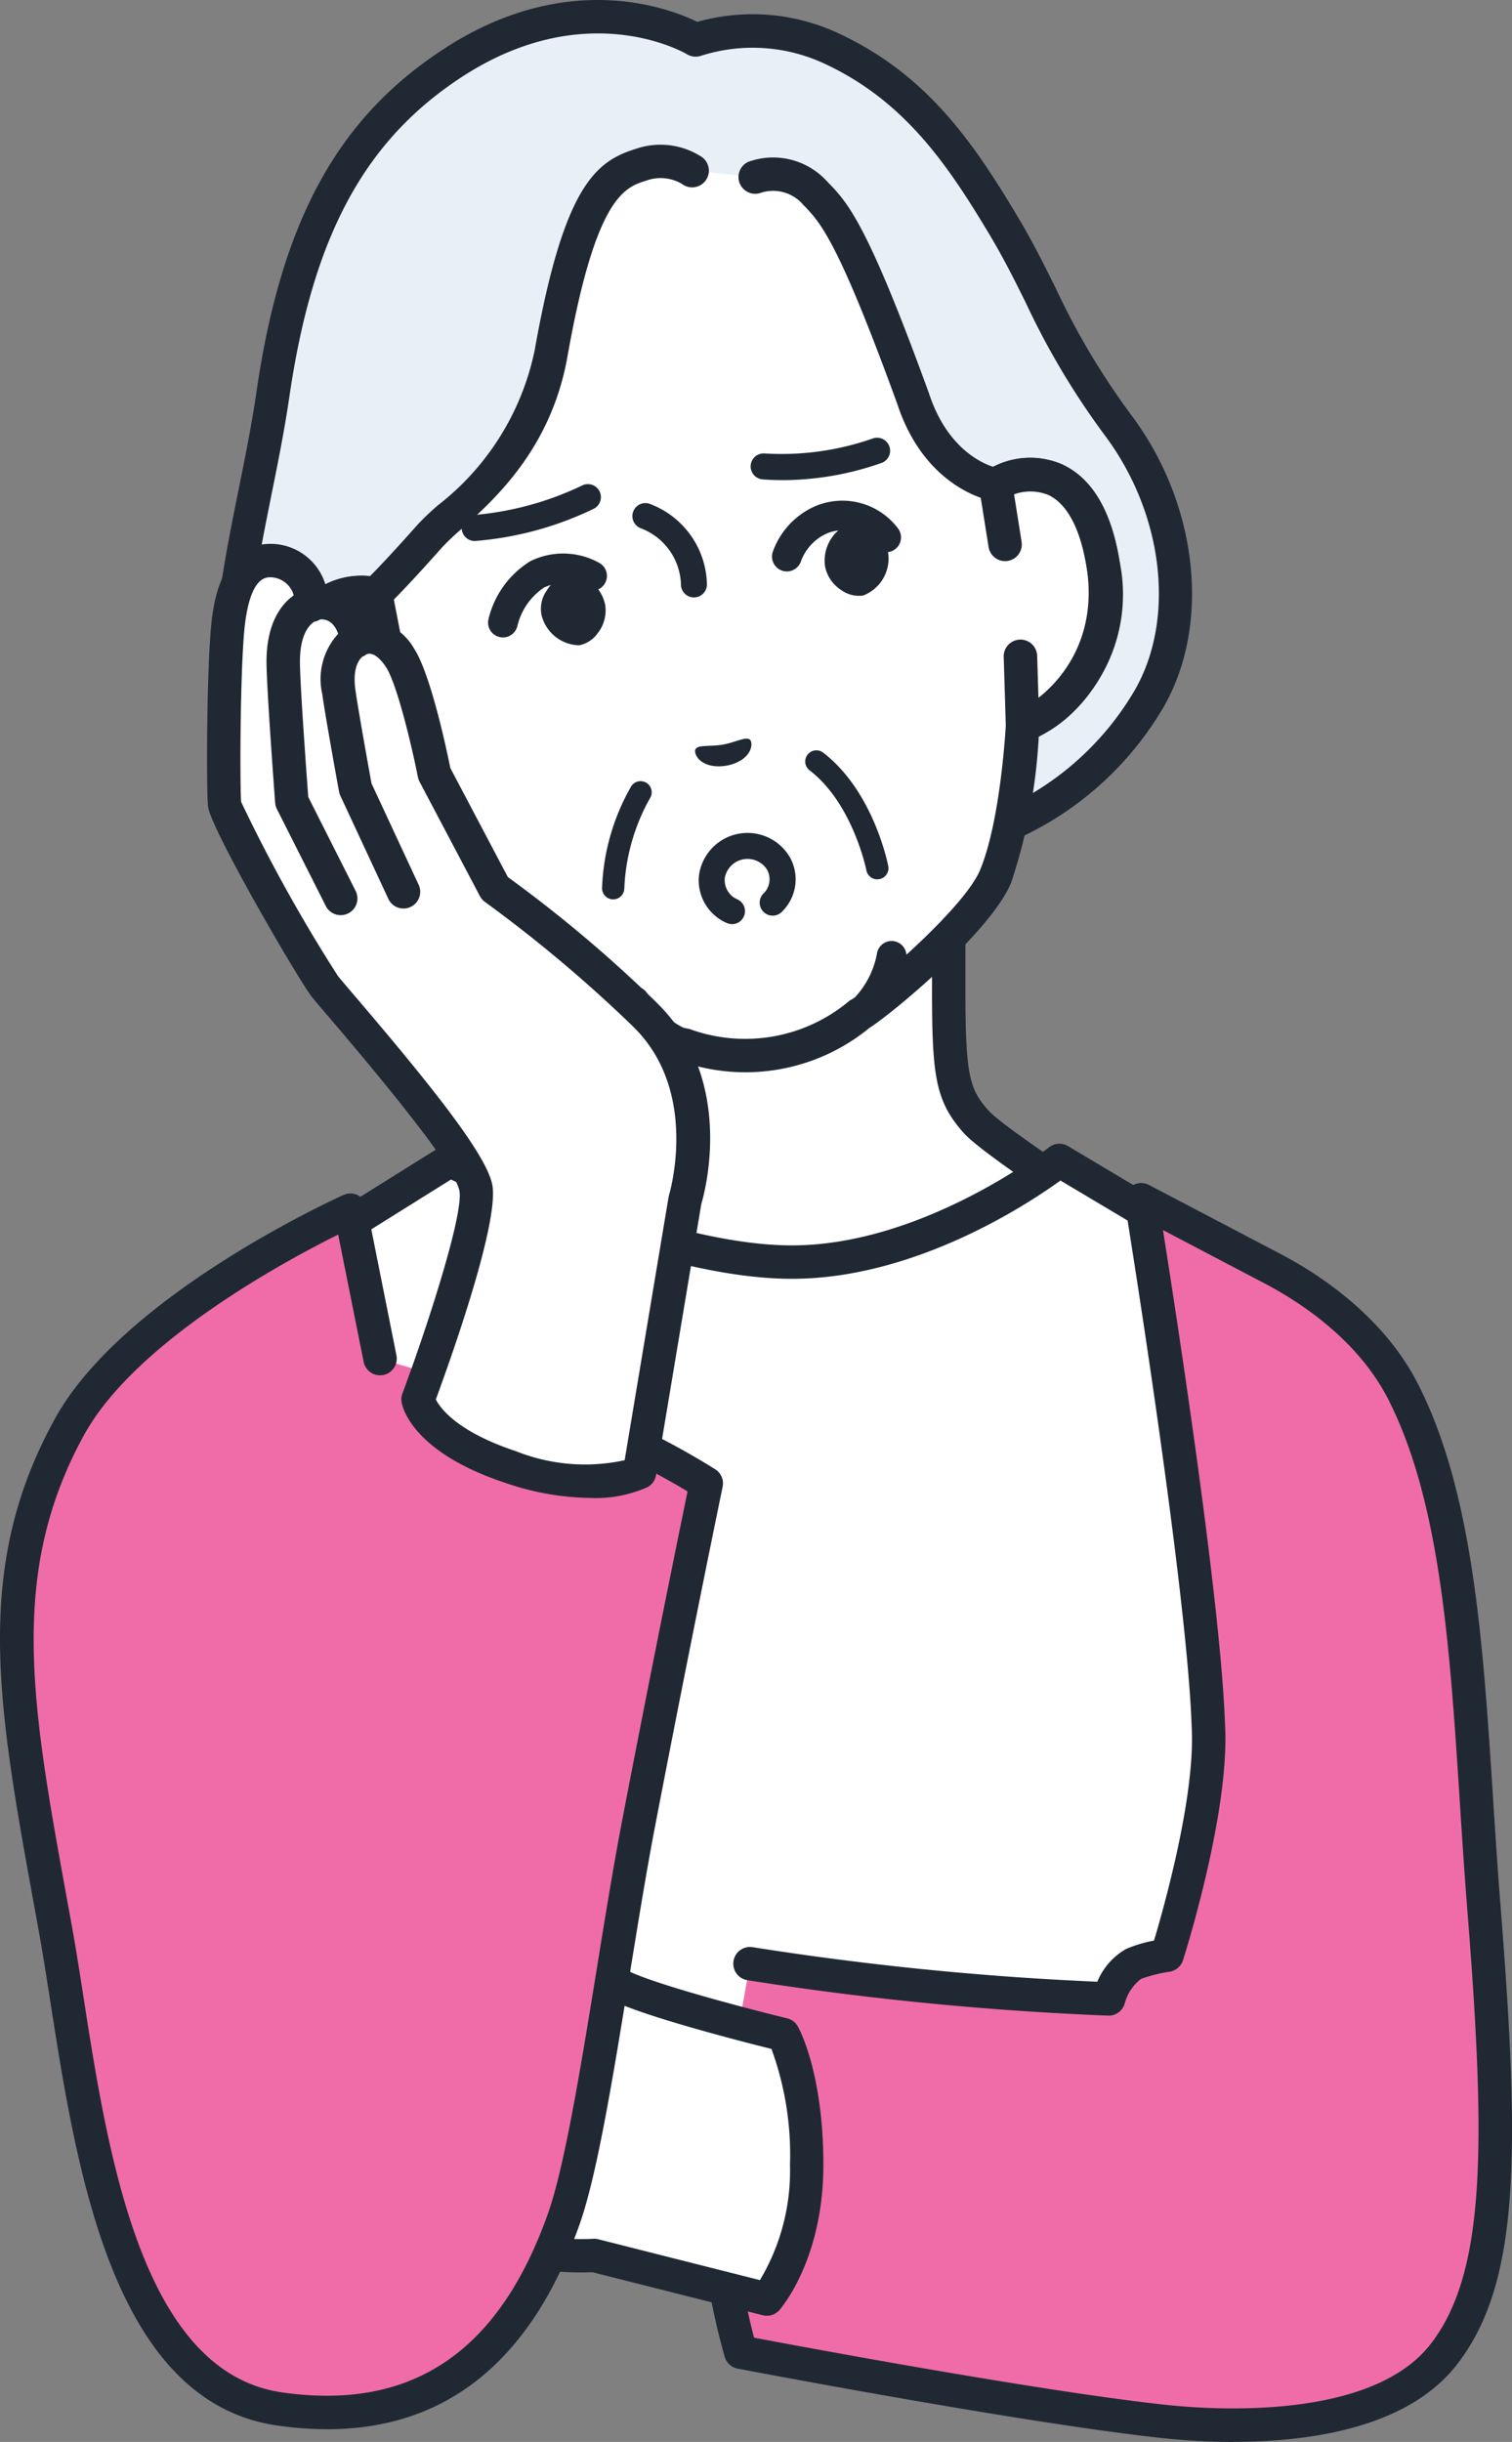
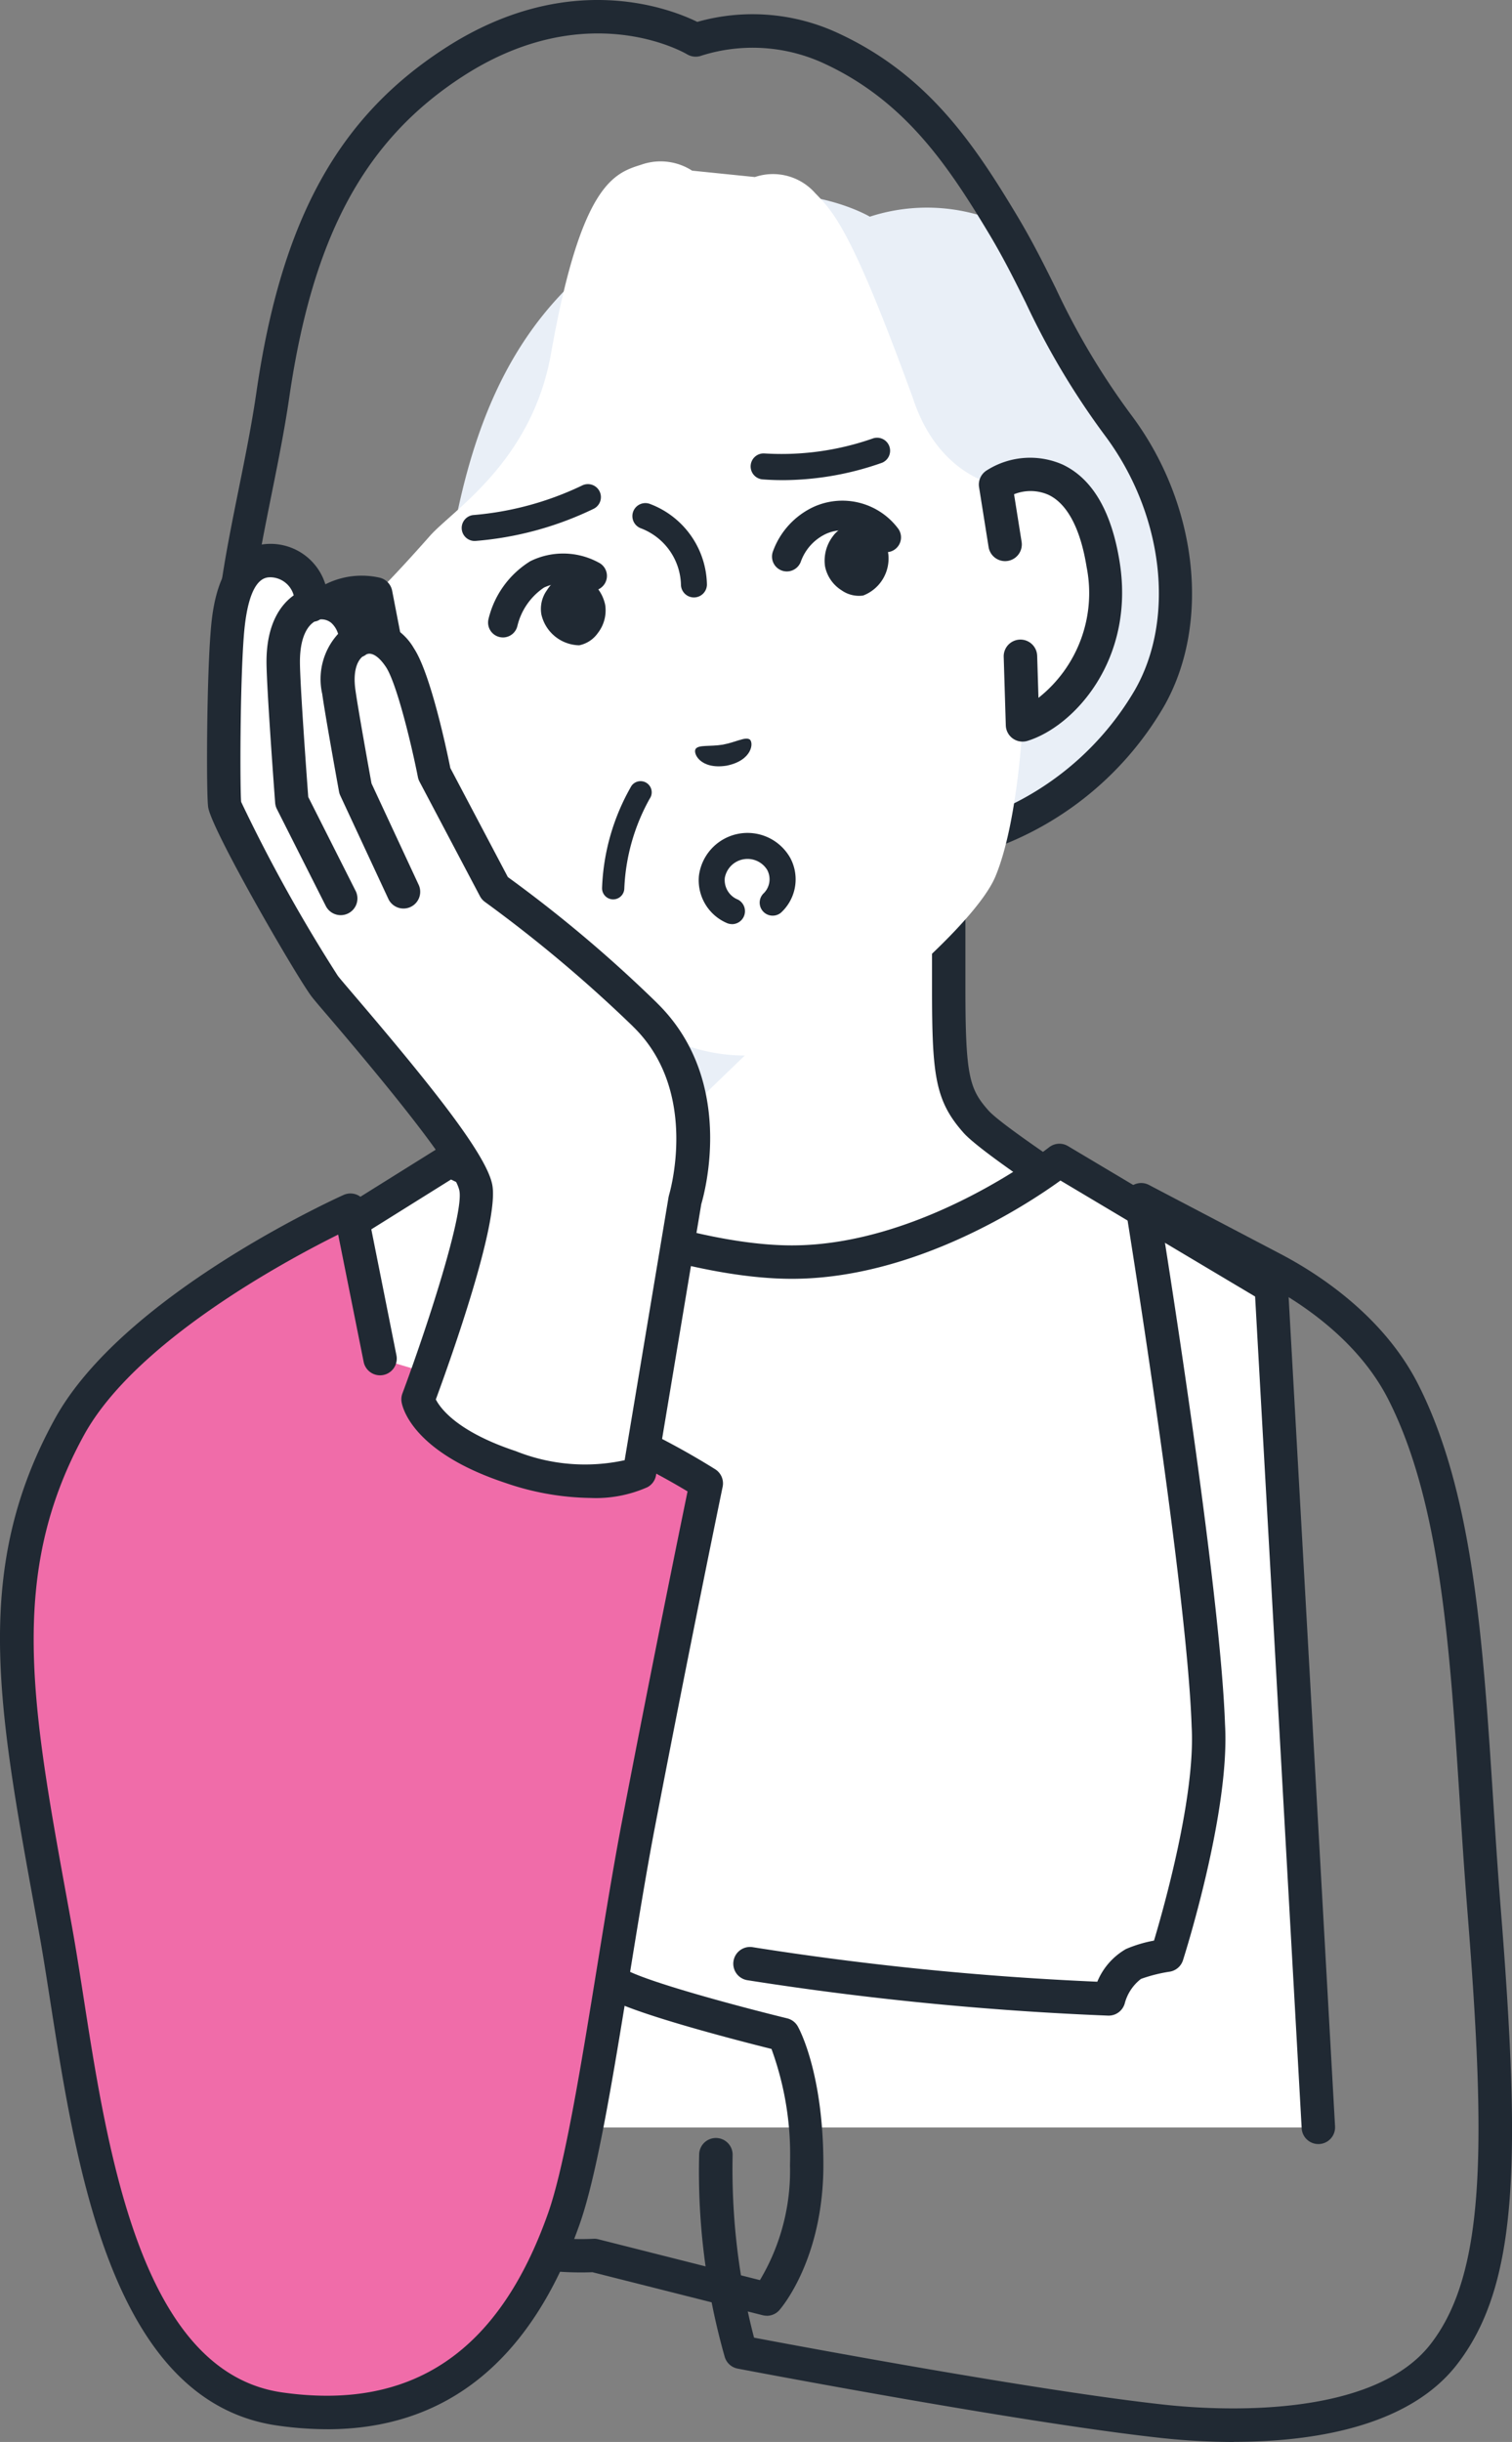
<svg xmlns="http://www.w3.org/2000/svg" id="qanda-f02" width="85.846" height="138.588" viewBox="0 0 85.846 138.588">
  <rect x="0" y="0" width="85.846" height="138.588" fill="#808080" stroke="none" />
  <defs>
    <clipPath id="clip-path">
      <rect id="長方形_24" data-name="長方形 24" width="85.846" height="138.588" fill="none" />
    </clipPath>
  </defs>
  <g id="グループ_92" data-name="グループ 92" clip-path="url(#clip-path)">
    <path id="パス_102" data-name="パス 102" d="M125.816,237.252c-1.351-1.521-1.553-2.618-1.553-7.546v-9.734L113.528,226.3l-10.735-6.326v9.734c0,4.928-.2,6.025-1.553,7.546s-12.032,8.235-12.032,8.235l15.583,15.779h17.474l15.583-15.779s-10.681-6.714-12.032-8.235" transform="translate(-70.398 -173.59)" fill="#fff" />
    <path id="パス_103" data-name="パス 103" d="M118.714,258.664a.949.949,0,0,1-.675-1.616l14.755-14.94c-2.8-1.776-10.044-6.433-11.238-7.777-1.616-1.819-1.792-3.264-1.792-8.176v-8.073l-9.3,5.483a.948.948,0,0,1-.963,0l-9.3-5.483v8.073c0,4.912-.176,6.357-1.792,8.176-1.194,1.344-8.44,6-11.238,7.777l14.755,14.94a.949.949,0,0,1-1.35,1.333L84.982,242.6a.949.949,0,0,1,.17-1.47c4.085-2.568,10.909-7.028,11.828-8.062,1.081-1.217,1.313-1.947,1.313-6.916v-9.734a.949.949,0,0,1,1.431-.817l10.253,6.042L120.23,215.6a.949.949,0,0,1,1.43.817v9.734c0,4.969.232,5.7,1.313,6.916.918,1.034,7.742,5.494,11.828,8.062a.949.949,0,0,1,.17,1.47l-15.583,15.779a.946.946,0,0,1-.675.282" transform="translate(-66.847 -170.039)" fill="#202933" />
    <path id="パス_104" data-name="パス 104" d="M114.75,312.34s-7.3,5.77-15.191,5.77-19.408-5.77-19.408-5.77l-10.961,6.849,7.362,48.031h52.9l-2.672-47.713Z" transform="translate(-54.6 -246.481)" fill="#fff" />
    <path id="パス_105" data-name="パス 105" d="M73,364.618a.949.949,0,0,1-.937-.805L64.7,315.781a.949.949,0,0,1,.435-.949L76.1,307.984a.95.95,0,0,1,.928-.044c.113.057,11.41,5.669,18.983,5.669,7.475,0,14.532-5.51,14.6-5.565a.949.949,0,0,1,1.074-.071l12.031,7.167a.949.949,0,0,1,.462.762l2.672,47.713a.949.949,0,0,1-1.895.106l-2.644-47.209-11.052-6.584c-1.857,1.344-8.264,5.578-15.251,5.578-7.194,0-17.046-4.526-19.352-5.635l-9.985,6.239,7.267,47.414a.949.949,0,0,1-.794,1.081.938.938,0,0,1-.145.011" transform="translate(-51.05 -242.93)" fill="#202933" />
-     <path id="パス_106" data-name="パス 106" d="M231.729,333.835a17.257,17.257,0,0,0-7.479-7.008l-7.39-3.875s3.53,21.661,3.811,29.814c.292,4.808-2.343,13.057-2.343,13.057a9.721,9.721,0,0,0-1.905.5,3.53,3.53,0,0,0-1.41,1.983,174.72,174.72,0,0,1-20.361-2l-1.937,10.836a37.758,37.758,0,0,0,1.413,11.2s16.048,3.074,24.045,3.933c4.015.431,12.433.619,15.869-3.811s3.33-12.122,2.28-25.318c-.888-11.159-.843-21.961-4.592-29.317" transform="translate(-152.07 -254.855)" fill="#f06ca9" />
    <path id="パス_107" data-name="パス 107" d="M218.569,389.892a38.452,38.452,0,0,1-4.05-.219c-7.944-.854-23.961-3.914-24.122-3.945a.949.949,0,0,1-.726-.645,38.4,38.4,0,0,1-1.457-11.517.949.949,0,1,1,1.9.05,37.963,37.963,0,0,0,1.216,10.357c2.933.554,16.377,3.059,23.394,3.813,2.673.287,11.655.887,15.018-3.449,3.121-4.024,3.159-11.158,2.084-24.661-.164-2.067-.3-4.137-.427-6.139-.564-8.742-1.1-17-4.064-22.823-1.767-3.468-5.188-5.622-7.07-6.6l-5.718-3c.865,5.462,3.286,21.239,3.523,28.049.294,4.929-2.277,13.048-2.387,13.391a.949.949,0,0,1-.748.647,8.637,8.637,0,0,0-1.637.412,2.583,2.583,0,0,0-.921,1.391.951.951,0,0,1-.945.692,177.126,177.126,0,0,1-20.49-2.012.949.949,0,1,1,.319-1.871,173.067,173.067,0,0,0,19.558,1.959,3.818,3.818,0,0,1,1.63-1.857,7.468,7.468,0,0,1,1.59-.477c.564-1.885,2.371-8.287,2.135-12.174,0-.008,0-.017,0-.025-.276-8-3.764-29.478-3.8-29.694a.949.949,0,0,1,1.377-.993l7.39,3.875c2.08,1.077,5.876,3.477,7.884,7.418,3.145,6.173,3.69,14.619,4.267,23.562.129,1.995.262,4.058.425,6.111,1.137,14.288,1.049,21.429-2.476,25.975-2.8,3.616-8.391,4.392-12.67,4.392" transform="translate(-148.518 -251.304)" fill="#202933" />
-     <path id="パス_108" data-name="パス 108" d="M123.471,499.413s-7.45-1.816-9.386-2.843-6.99-10.034-6.99-10.034l-6.98,11.209s.975,8.993,5.036,12.366c2.609,2.168,7.58,1.835,7.58,1.835l9.807,2.476s2.265-2.556,2.265-7.616-1.332-7.393-1.332-7.393" transform="translate(-79.005 -383.947)" fill="#fff" />
    <path id="パス_109" data-name="パス 109" d="M118.987,511.821a.95.95,0,0,1-.232-.029l-9.668-2.441c-.917.04-5.467.121-8.093-2.06-4.307-3.578-5.332-12.611-5.373-12.994a.95.95,0,0,1,.138-.6l6.981-11.21a.949.949,0,0,1,1.633.037c2.042,3.64,5.442,9.043,6.607,9.66,1.5.8,7.126,2.262,9.166,2.759a.949.949,0,0,1,.6.451c.059.1,1.457,2.612,1.457,7.864,0,5.359-2.4,8.131-2.5,8.246a.949.949,0,0,1-.71.32m-9.808-4.373a.951.951,0,0,1,.233.029L118.6,509.8a12.091,12.091,0,0,0,1.706-6.539,17.481,17.481,0,0,0-1.05-6.581c-1.66-.414-7.407-1.885-9.163-2.817-1.7-.9-4.97-6.255-6.58-9.022l-5.962,9.574c.217,1.587,1.352,8.674,4.659,11.421,2.282,1.9,6.865,1.621,6.911,1.618l.062,0" transform="translate(-75.454 -380.397)" fill="#202933" />
-     <path id="パス_110" data-name="パス 110" d="M106,16.3c-2.378-3.964-4.976-7.819-9.888-10.031a10.494,10.494,0,0,0-7.526-.4s-6.1-3.643-13.684,1.237c-6.349,4.088-9.061,10.23-10.321,18.886-1.265,8.693-4.834,17.531.328,24.192a15.343,15.343,0,0,0,13.913,5.862L104.133,51.2a17.475,17.475,0,0,0,10.2-7.956c2.508-4.364,1.8-10.731-1.746-15.478S108.382,20.267,106,16.3" transform="translate(-49.088 -3.603)" fill="#e9eff7" />
+     <path id="パス_110" data-name="パス 110" d="M106,16.3a10.494,10.494,0,0,0-7.526-.4s-6.1-3.643-13.684,1.237c-6.349,4.088-9.061,10.23-10.321,18.886-1.265,8.693-4.834,17.531.328,24.192a15.343,15.343,0,0,0,13.913,5.862L104.133,51.2a17.475,17.475,0,0,0,10.2-7.956c2.508-4.364,1.8-10.731-1.746-15.478S108.382,20.267,106,16.3" transform="translate(-49.088 -3.603)" fill="#e9eff7" />
    <path id="パス_111" data-name="パス 111" d="M73.627,53.476a15.926,15.926,0,0,1-12.979-6.31c-4.317-5.57-2.9-12.575-1.535-19.35.369-1.826.75-3.714,1.018-5.56,1.421-9.767,4.635-15.613,10.746-19.547C77.835-1.771,83.614.484,85.162,1.243a11.525,11.525,0,0,1,7.828.563c5.149,2.318,7.816,6.246,10.312,10.408.9,1.5,1.565,2.842,2.208,4.138a41.564,41.564,0,0,0,4.324,7.247c3.759,5.038,4.5,11.831,1.808,16.519a18.424,18.424,0,0,1-10.754,8.392.949.949,0,1,1-.542-1.819A16.53,16.53,0,0,0,110,39.171c2.328-4.051,1.636-9.989-1.683-14.439a43.7,43.7,0,0,1-4.5-7.538c-.626-1.263-1.274-2.568-2.136-4C99.34,9.3,96.859,5.628,92.211,3.536a9.649,9.649,0,0,0-6.8-.381.956.956,0,0,1-.827-.071C84.361,2.951,78.864-.176,71.9,4.3c-5.6,3.606-8.561,9.057-9.9,18.224-.276,1.9-.663,3.811-1.036,5.663C59.631,34.84,58.363,41.12,62.148,46A14.337,14.337,0,0,0,75.22,51.5a.949.949,0,1,1,.182,1.889c-.526.051-1.123.085-1.775.085" transform="translate(-45.572 -0.001)" fill="#202933" />
    <path id="パス_112" data-name="パス 112" d="M119.866,61.823s-3.25-.512-4.688-4.89c-3.448-9.479-4.487-10.559-5.549-11.646a3.2,3.2,0,0,0-3.429-.918l-3.563-.363a3.307,3.307,0,0,0-2.892-.337c-1.569.489-3.422,1.133-5.117,10.708-1.089,6.152-5.581,8.891-6.877,10.357-2.206,2.495-3.077,3.295-3.077,3.295-2.078-.394-5.284.665-4.185,6.356.973,5.039,5.117,7.1,7.411,6.985,0,0,2.168,5.15,4.39,7.557,1.871,2.027,8.794,4.524,9.957,4.708a10.114,10.114,0,0,0,9.863-1.739c1.03-.571,6.681-5.286,7.746-7.829,1.265-3.022,1.541-8.6,1.541-8.6,2.2-.676,5.385-4.03,4.575-9.1-.914-5.723-4.289-5.622-6.107-4.541" transform="translate(-63.341 -34.321)" fill="#fff" />
    <path id="パス_113" data-name="パス 113" d="M85.324,162.947l-.651-3.365c-2.078-.394-5.284.666-4.185,6.356.973,5.039,5.117,7.1,7.412,6.985l-1.219-3.7Z" transform="translate(-63.34 -125.875)" fill="#fff" />
    <path id="パス_114" data-name="パス 114" d="M84.5,170.3a.949.949,0,0,0,.736-1.232l-1.219-3.7a.949.949,0,1,0-1.8.594l.747,2.267A7.577,7.577,0,0,1,77.86,162.2c-.42-2.173-.2-3.768.642-4.61a2.522,2.522,0,0,1,1.815-.689l.517,2.669a.949.949,0,1,0,1.863-.361l-.651-3.365a.948.948,0,0,0-.755-.752,4.589,4.589,0,0,0-4.133,1.158c-1.322,1.327-1.713,3.45-1.161,6.309,1.066,5.524,5.637,7.892,8.391,7.753a.975.975,0,0,0,.117-.013" transform="translate(-59.781 -122.317)" fill="#202933" />
-     <path id="パス_115" data-name="パス 115" d="M268.077,128.262l.539,3.385.873,6.364.119,3.891c2.2-.676,5.385-4.03,4.575-9.1-.914-5.723-4.289-5.622-6.107-4.541" transform="translate(-211.551 -100.761)" fill="#fff" />
    <path id="パス_116" data-name="パス 116" d="M266.223,139.288a.948.948,0,0,0,.114-.028c2.635-.811,6.12-4.6,5.233-10.155-.459-2.876-1.552-4.737-3.249-5.532a4.589,4.589,0,0,0-4.28.325.949.949,0,0,0-.452.965l.539,3.385a.949.949,0,1,0,1.874-.3l-.427-2.685a2.521,2.521,0,0,1,1.942.027c1.077.5,1.831,1.926,2.18,4.113a7.577,7.577,0,0,1-2.736,7.415l-.073-2.385a.949.949,0,1,0-1.9.058l.119,3.891a.949.949,0,0,0,1.113.905" transform="translate(-208.001 -97.213)" fill="#202933" />
-     <path id="パス_117" data-name="パス 117" d="M77.158,64.712a4.507,4.507,0,0,1,3.625-1.23c.419-.421,1.279-1.316,2.7-2.92a14.684,14.684,0,0,1,1.163-1.108,14.971,14.971,0,0,0,5.49-8.786c1.674-9.461,3.524-10.749,5.769-11.449a4.286,4.286,0,0,1,3.751.49A.949.949,0,0,1,98.5,41.217a2.374,2.374,0,0,0-2.033-.184c-1.206.376-2.859.891-4.465,9.968-.932,5.267-4.164,8.149-6.1,9.871a13.785,13.785,0,0,0-1,.948c-2.213,2.5-3.109,3.331-3.146,3.365a.949.949,0,0,1-.819.233,2.781,2.781,0,0,0-2.435.634c-.839.842-1.061,2.436-.642,4.61.884,4.579,4.625,6.309,6.432,6.217a.949.949,0,0,1,.922.579c.021.05,2.128,5.023,4.213,7.282.9.979,3.368,2.18,5.569,3.084a.843.843,0,0,1,1.565-.605A4.97,4.97,0,0,0,98.568,89.1c.108.028.2.047.268.058a.966.966,0,0,1,.229.067,9.184,9.184,0,0,0,8.834-1.558.94.94,0,0,1,.192-.141c.061-.034.139-.083.232-.146a4.973,4.973,0,0,0,1.243-2.45.843.843,0,0,1,1.678.033c1.759-1.6,3.664-3.573,4.178-4.8,1.185-2.832,1.466-8.23,1.468-8.284a.949.949,0,0,1,.669-.86c1.729-.532,4.653-3.437,3.917-8.042-.349-2.186-1.1-3.608-2.18-4.113a2.783,2.783,0,0,0-2.5.237.949.949,0,0,1-.633.122c-.156-.025-3.834-.657-5.437-5.517-3.383-9.3-4.374-10.313-5.331-11.293a2.248,2.248,0,0,0-2.393-.7.949.949,0,0,1-.724-1.754,4.138,4.138,0,0,1,4.475,1.13c1.15,1.177,2.236,2.288,5.762,11.985l.01.028c1,3.055,2.94,3.945,3.66,4.176a4.524,4.524,0,0,1,3.922-.13c1.7.795,2.79,2.656,3.249,5.532a9.207,9.207,0,0,1-4.6,9.912,31.228,31.228,0,0,1-1.575,8.306c-1.165,2.783-6.762,7.415-8.046,8.224A11.1,11.1,0,0,1,98.408,91c-1.484-.322-8.328-2.76-10.374-4.976a31.221,31.221,0,0,1-4.321-7.267A9.207,9.207,0,0,1,76,71.021c-.552-2.86-.162-4.982,1.161-6.309" transform="translate(-59.781 -30.779)" fill="#202933" />
    <path id="パス_118" data-name="パス 118" d="M224.858,141.762a1.957,1.957,0,0,0-1.408-.391,1.521,1.521,0,0,0-.951.617,2.28,2.28,0,0,0-.441,1.707,2.088,2.088,0,0,0,.94,1.356,1.708,1.708,0,0,0,1.192.3l.04-.007a2.25,2.25,0,0,0,1.417-2.374,1.818,1.818,0,0,0-.789-1.2" transform="translate(-175.215 -111.549)" fill="#202933" />
    <path id="パス_119" data-name="パス 119" d="M146,155.464a1.957,1.957,0,0,1,1.19-.847,1.522,1.522,0,0,1,1.1.256,2.28,2.28,0,0,1,1,1.455,2.09,2.09,0,0,1-.421,1.6,1.708,1.708,0,0,1-1.021.684l-.04.007a2.25,2.25,0,0,1-2.141-1.749,1.817,1.817,0,0,1,.332-1.4" transform="translate(-114.929 -121.997)" fill="#202933" />
    <path id="パス_120" data-name="パス 120" d="M132.263,153.742a.844.844,0,0,1-.823-1.029,5.309,5.309,0,0,1,2.382-3.3,4.216,4.216,0,0,1,3.868.076.843.843,0,0,1-.732,1.52,2.562,2.562,0,0,0-2.367-.095,3.653,3.653,0,0,0-1.506,2.171.844.844,0,0,1-.822.658" transform="translate(-103.708 -117.566)" fill="#202933" />
    <path id="パス_121" data-name="パス 121" d="M208.708,138.8a.843.843,0,0,1-.8-1.1,4.458,4.458,0,0,1,2.324-2.564,3.954,3.954,0,0,1,4.809,1.248.843.843,0,0,1-1.384.964,2.257,2.257,0,0,0-2.783-.652,2.77,2.77,0,0,0-1.363,1.528.848.848,0,0,1-.8.576" transform="translate(-164.036 -106.369)" fill="#202933" />
    <path id="パス_122" data-name="パス 122" d="M162.748,216.961h-.022a.632.632,0,0,1-.611-.653,12.489,12.489,0,0,1,1.666-5.783.632.632,0,1,1,1.04.719,11.41,11.41,0,0,0-1.443,5.106.633.633,0,0,1-.632.611" transform="translate(-127.932 -165.919)" fill="#202933" />
-     <path id="パス_123" data-name="パス 123" d="M220.867,209.246a.633.633,0,0,1-.62-.512c-.007-.037-.769-3.8-3.235-5.683a.633.633,0,0,1,.768-1.006c2.853,2.179,3.676,6.274,3.709,6.447a.633.633,0,0,1-.622.753" transform="translate(-171.057 -159.341)" fill="#202933" />
    <path id="パス_124" data-name="パス 124" d="M190.24,198.85c-.244-.156-.775.159-1.52.3-.75.118-1.356,0-1.533.234s.246,1.191,1.743.959c1.487-.294,1.563-1.336,1.31-1.5" transform="translate(-147.686 -156.888)" fill="#202933" />
    <path id="パス_125" data-name="パス 125" d="M203.871,120.2c-.373,0-.755-.014-1.144-.044a.738.738,0,0,1,.117-1.471,15.669,15.669,0,0,0,6.144-.846.738.738,0,0,1,.536,1.375,17.029,17.029,0,0,1-5.653.987" transform="translate(-159.445 -92.951)" fill="#202933" />
    <path id="パス_126" data-name="パス 126" d="M125.049,133.552a.738.738,0,0,1-.036-1.475,17.663,17.663,0,0,0,6.129-1.67.738.738,0,1,1,.654,1.323,18.859,18.859,0,0,1-6.709,1.821h-.037" transform="translate(-98.1 -102.85)" fill="#202933" />
    <path id="パス_127" data-name="パス 127" d="M173.824,140.784h-.012a.738.738,0,0,1-.727-.749,3.522,3.522,0,0,0-2.276-3.175.738.738,0,1,1,.541-1.373,4.987,4.987,0,0,1,3.211,4.57.738.738,0,0,1-.738.727" transform="translate(-134.424 -106.878)" fill="#202933" />
    <path id="パス_128" data-name="パス 128" d="M193.275,227.677a1.923,1.923,0,0,0-.468,3.658l2.3-.469a1.9,1.9,0,0,0-1.827-3.189" transform="translate(-151.248 -179.627)" fill="#fff" />
    <path id="パス_129" data-name="パス 129" d="M190.044,229.311a.739.739,0,0,1-.26-.048,2.64,2.64,0,0,1-1.616-2.7,2.782,2.782,0,0,1,5.193-.993,2.568,2.568,0,0,1-.539,3.095.738.738,0,0,1-.964-1.117,1.119,1.119,0,0,0,.18-1.323,1.312,1.312,0,0,0-2.4.453,1.193,1.193,0,0,0,.665,1.207.738.738,0,0,1-.261,1.429" transform="translate(-148.485 -176.865)" fill="#202933" />
    <path id="パス_130" data-name="パス 130" d="M25.141,334.16l-1.683-8.435s-12.213,5.5-15.955,12.309c-4.66,8.487-3.018,16.235-.793,28.489,1.641,9.037,2.749,25.818,12.745,27.239,5.861.833,12.526-.64,16.119-10.792,1.485-4.2,2.836-15.1,4.249-22.453,2-10.438,3.841-19.29,3.841-19.29a42.694,42.694,0,0,0-8.9-4.209Z" transform="translate(-3.563 -257.044)" fill="#f06ca9" />
    <path id="パス_131" data-name="パス 131" d="M18.572,391.357a19.989,19.989,0,0,1-2.813-.207c-9.356-1.33-11.4-14.461-12.9-24.049-.222-1.421-.431-2.763-.648-3.959l-.236-1.3C-.145,350.2-1.548,342.5,3.108,334.026c3.85-7.011,15.887-12.488,16.4-12.718a.949.949,0,0,1,1.32.68l1.683,8.435a.949.949,0,0,1-1.861.372L19.2,323.558c-3.022,1.5-11.524,6.085-14.432,11.381C.44,342.827,1.794,350.257,3.845,361.5l.236,1.3c.221,1.219.432,2.573.656,4.006,1.4,9,3.325,21.33,11.289,22.463,7.363,1.047,12.3-2.28,15.091-10.169.947-2.678,1.873-8.377,2.768-13.889.47-2.9.957-5.892,1.443-8.426,1.675-8.721,3.249-16.417,3.709-18.652a42.173,42.173,0,0,0-8.134-3.765.949.949,0,0,1,.588-1.8,43.238,43.238,0,0,1,9.126,4.315.949.949,0,0,1,.412.988c-.018.088-1.858,8.965-3.838,19.276-.482,2.507-.966,5.489-1.434,8.372-.95,5.852-1.848,11.379-2.852,14.217-2.733,7.724-7.548,11.622-14.333,11.623" transform="translate(0 -253.492)" fill="#202933" />
    <path id="パス_132" data-name="パス 132" d="M71.276,198.468s3.66-9.816,3.285-11.984-8.112-10.813-8.606-11.493c-1.082-1.489-5.5-9.277-5.658-10.272-.082-.5-.094-6.555.141-9.629.268-3.514,1.359-4.225,2.474-4.225,2.144,0,2.4,2.476,2.4,2.476a1.608,1.608,0,0,1,1.565.265,3.018,3.018,0,0,1,.941,1.789s1.228-.842,2.436.984c.929,1.4,1.951,6.583,1.951,6.583l3.431,6.5a78.868,78.868,0,0,1,8.525,7.171c4.285,4.166,2.27,10.538,2.27,10.538l-2.579,15.443s-2.419,1.316-7.323-.309-5.252-3.84-5.252-3.84" transform="translate(-47.541 -119.053)" fill="#fff" />
    <path id="パス_133" data-name="パス 133" d="M81.293,172.423a76.054,76.054,0,0,0-8.469-7.145l-3.266-6.189c-.194-.963-1.118-5.357-2.063-6.786a3.282,3.282,0,0,0-2.061-1.559,2.4,2.4,0,0,0-.506-.045,3.041,3.041,0,0,0-1.079-1.438,2.95,2.95,0,0,0-1.357-.5,3.26,3.26,0,0,0-3.131-2.394c-3.031,0-3.324,3.84-3.42,5.1-.226,2.972-.238,9.191-.131,9.852.212,1.312,4.886,9.384,5.827,10.679.113.156.4.5,1.051,1.255,4.731,5.542,7.217,8.853,7.388,9.842.229,1.321-1.756,7.514-3.239,11.491a.949.949,0,0,0-.048.479c.045.285.591,2.838,5.891,4.594a15.35,15.35,0,0,0,4.818.855,7.221,7.221,0,0,0,3.257-.613.949.949,0,0,0,.482-.677l2.569-15.383c.229-.773,1.916-7.085-2.514-11.416m.683,10.913a.95.95,0,0,0-.031.13l-2.489,14.905a10.569,10.569,0,0,1-6.179-.515c-3.337-1.106-4.293-2.445-4.541-2.934.827-2.244,3.587-9.97,3.21-12.152-.288-1.662-3.332-5.5-7.815-10.75-.454-.532-.883-1.034-.959-1.139a89.471,89.471,0,0,1-5.489-9.871c-.066-.669-.072-6.479.15-9.4.255-3.348,1.213-3.348,1.527-3.348a1.393,1.393,0,0,1,1.307,1.026c-.7.5-1.545,1.567-1.545,3.773,0,1.433.471,7.729.491,8a.948.948,0,0,0,.1.357l2.766,5.48a.949.949,0,1,0,1.694-.855l-2.681-5.312c-.08-1.075-.472-6.436-.472-7.667,0-1.606.564-2.129.827-2.286a.8.8,0,0,0,.322-.125.884.884,0,0,1,.634.2,1.362,1.362,0,0,1,.384.622,3.8,3.8,0,0,0-.9,3.413c.161,1.19.92,5.357.952,5.534a.952.952,0,0,0,.073.23l2.741,5.889a.949.949,0,0,0,1.72-.8l-2.689-5.779c-.128-.7-.776-4.291-.917-5.329-.17-1.257.232-1.725.4-1.864a.872.872,0,0,0,.217-.126c.306-.153.723.112,1.122.715.6.909,1.43,4.312,1.812,6.244a.954.954,0,0,0,.092.259l3.431,6.5a.947.947,0,0,0,.278.322,78.464,78.464,0,0,1,8.386,7.046l.039.041c3.8,3.7,2.044,9.515,2.027,9.572" transform="translate(-43.99 -115.502)" fill="#202933" />
  </g>
</svg>